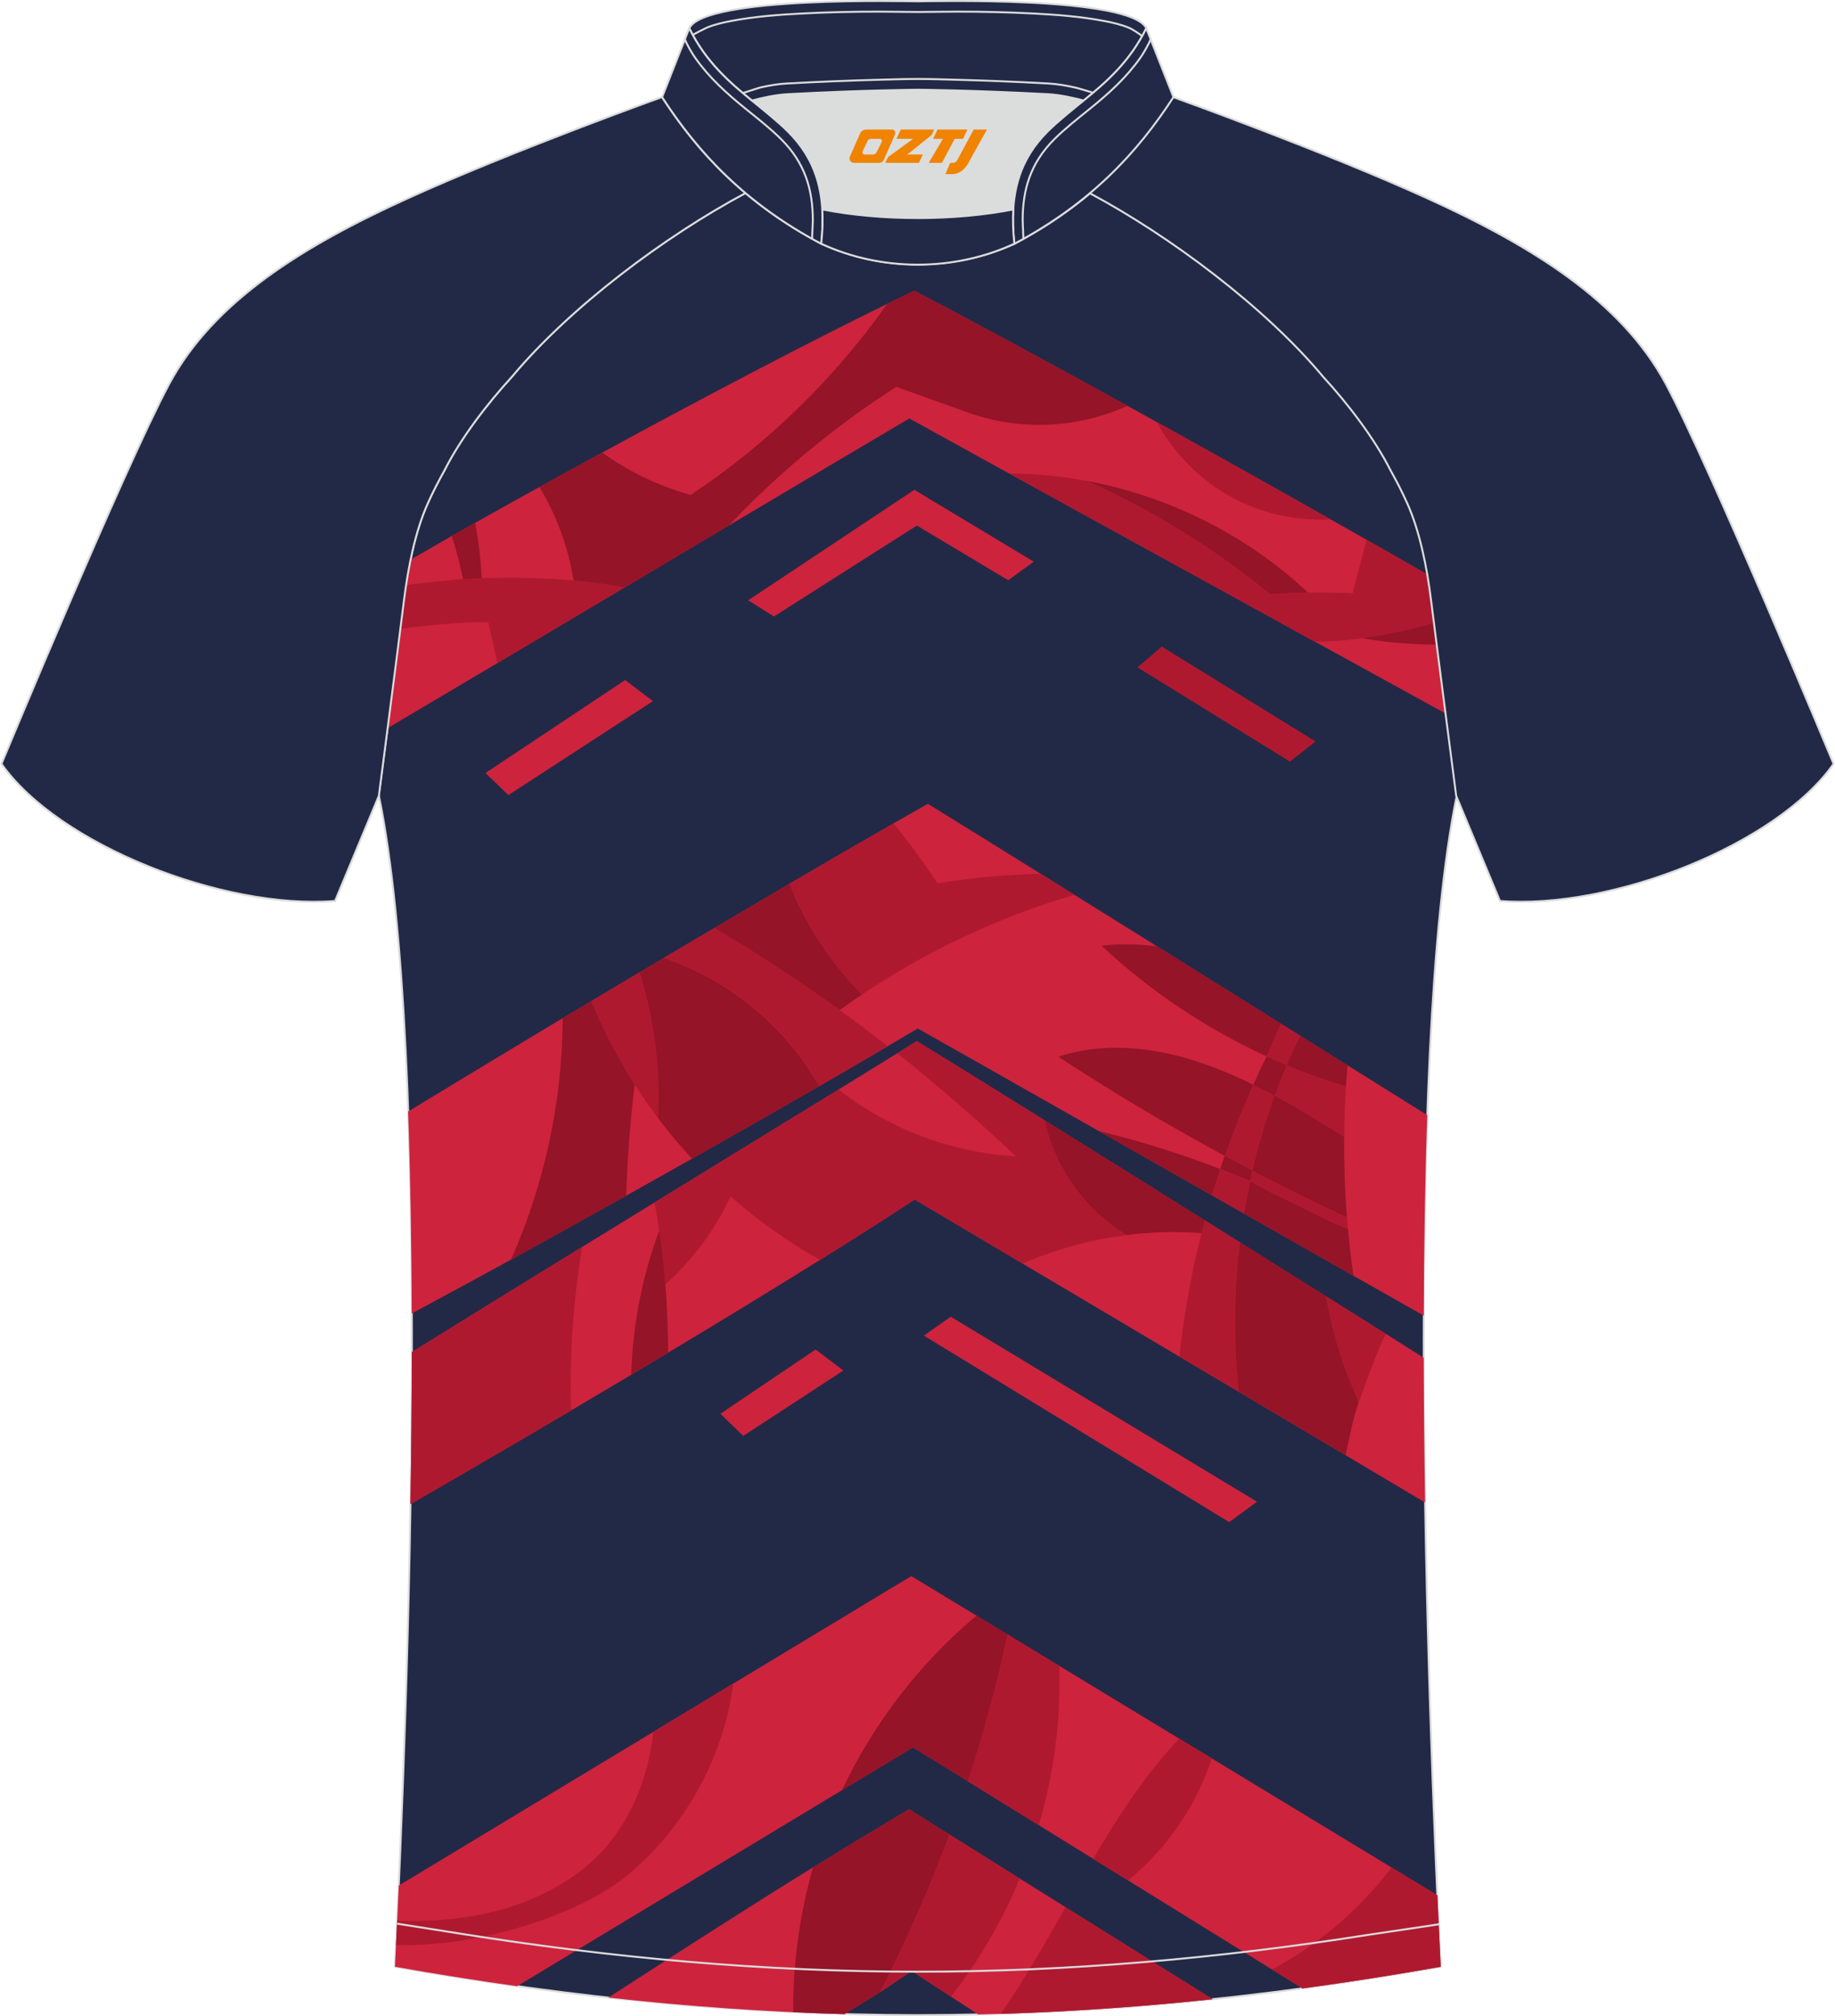
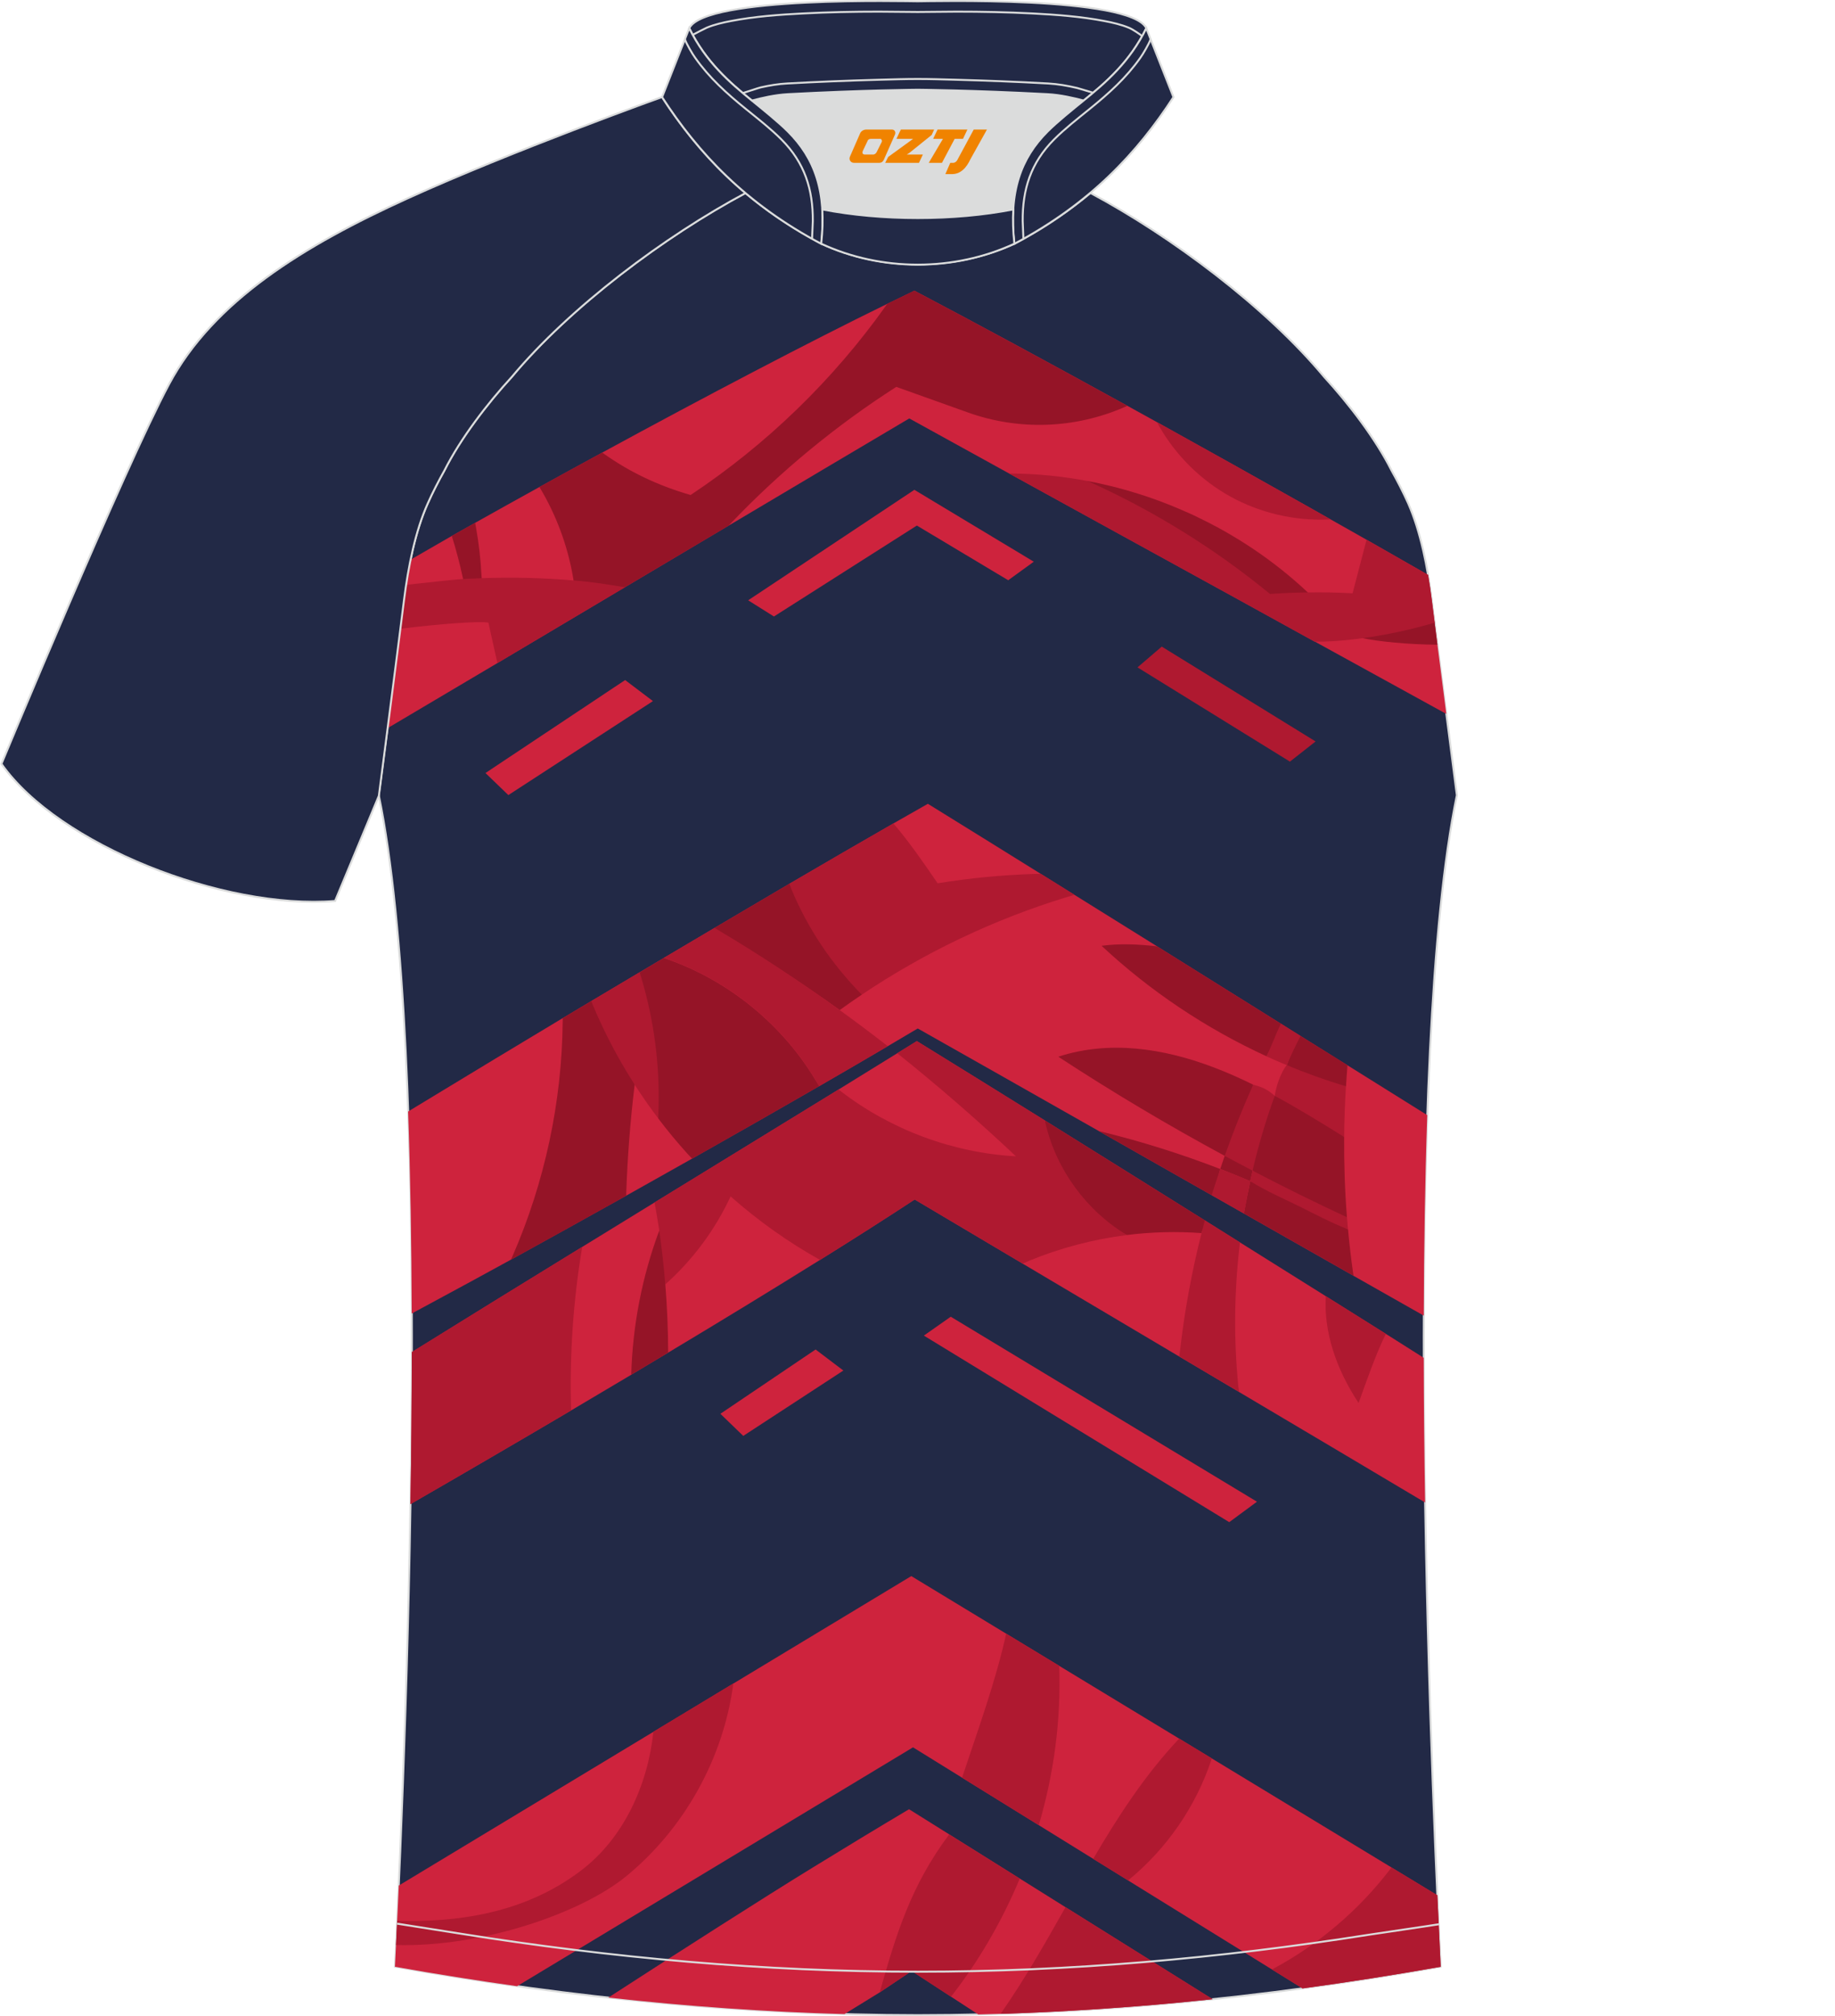
<svg xmlns="http://www.w3.org/2000/svg" version="1.1" id="图层_1" x="0px" y="0px" width="375.2px" height="412px" viewBox="0 0 375.12 412.06" enable-background="new 0 0 375.12 412.06" xml:space="preserve">
  <g>
    <path fill-rule="evenodd" clip-rule="evenodd" fill="#222946" stroke="#DBDCDC" stroke-width="0.4" stroke-miterlimit="22.926" d="   M292.73,122.66c1.28,10.22,4.87,37.88,5.13,39.87c-10.9,52.78-6,185.69-3.31,239.43c-36.98,6.55-71.95,9.87-106.93,9.9   c-34.97-0.04-69.96-3.35-106.92-9.9c2.69-53.74,7.59-186.65-3.31-239.43c0.26-1.99,3.85-29.64,5.13-39.87   c0.85-6.81,2.32-14.12,4.86-19.77c1.01-2.26,2.15-4.5,3.41-6.73c3.27-6.54,8.81-13.73,13.76-19.11   c11.93-14.33,31.37-28.82,47.81-37.61c3.96,3.33,8.45,6.45,13.62,9.33l1.87,1.01c6.12,2.84,13.03,4.26,19.8,4.27   c6.76-0.02,13.68-1.44,19.8-4.27l1.87-1.01c5.16-2.88,9.64-6.01,13.61-9.33c16.44,8.78,35.88,23.27,47.81,37.61   c4.94,5.38,10.48,12.57,13.76,19.11c1.25,2.23,2.4,4.47,3.41,6.73C290.41,108.55,291.88,115.86,292.73,122.66z" />
    <g>
      <path fill-rule="evenodd" clip-rule="evenodd" fill="#CE233D" d="M266.3,406.39c-27.4-16.94-58.23-36-79.66-49.27l-80.97,48.82    c-8.24-1.16-16.55-2.48-24.97-3.97c0.25-4.91,0.51-10.49,0.78-16.6c34.93-21.09,69.87-42.17,104.81-63.25    c35.85,21.75,71.71,43.49,107.57,65.23c0.24,5.34,0.47,10.25,0.69,14.62C285.01,403.65,275.61,405.13,266.3,406.39z" />
      <path fill-rule="evenodd" clip-rule="evenodd" fill="#AF1930" d="M266.3,406.39l-6.26-3.87c9.53-5.06,17.94-12.23,24.45-20.85    l9.37,5.68c0.24,5.34,0.47,10.25,0.69,14.62C285.01,403.65,275.61,405.13,266.3,406.39z" />
      <path fill-rule="evenodd" clip-rule="evenodd" fill="#AF1930" d="M230.62,384.32l-7.13-4.41c5.11-8.71,10.58-17.13,17.44-24.42    l0.14-0.16l6.68,4.05C244.58,369.1,238.54,377.87,230.62,384.32z" />
      <path fill-rule="evenodd" clip-rule="evenodd" fill="#AF1930" d="M212.36,373.03c-5.48-3.39-10.74-6.65-15.69-9.71    c3.11-9.34,6.97-19.98,9.02-29.44l10.85,6.58C216.94,351.46,215.47,362.48,212.36,373.03z" />
      <path fill-rule="evenodd" clip-rule="evenodd" fill="#AF1930" d="M81.15,392.58c11.56,0.31,25.76-1.22,37.68-10.34    c8.65-6.6,13.57-17.4,14.72-28.3v-0.01l16.35-9.87l0,0c-2,15.3-10.05,29.75-22.03,39.5c-9.07,7.37-29.11,14.42-46.95,13.97    C80.99,395.94,81.07,394.29,81.15,392.58z" />
      <path fill-rule="evenodd" clip-rule="evenodd" fill="#CE233D" d="M217.83,389.79l30.08,18.81c-16.15,1.71-32.06,2.75-47.93,3.11    l-13.62-8.88l-6.52,4.37l-7.21,4.44c-15.98-0.44-32.01-1.57-48.3-3.37c15.55-10.06,31.9-20.51,41.85-26.61    c6.53-4.01,13.07-7.98,19.65-11.89l8.22,5.14l14.43,9.03L217.83,389.79z" />
      <path fill-rule="evenodd" clip-rule="evenodd" fill="#AF1930" d="M217.83,389.79l30.08,18.81c-14.6,1.54-29.01,2.54-43.36,2.99    C209.39,404.68,213.62,397.24,217.83,389.79z" />
      <path fill-rule="evenodd" clip-rule="evenodd" fill="#AF1930" d="M194.41,408.09l-8.06-5.25l-6.52,4.37    c3.3-11.66,6.32-21.78,14.21-32.29l0,0l14.43,9.03C204.88,392.57,200.15,400.73,194.41,408.09z" />
      <path fill-rule="evenodd" clip-rule="evenodd" fill="#CE233D" d="M213.61,229c10.41,6.48,21.5,13.41,32.71,20.42    c2.39,1.5,4.79,2.99,7.18,4.5l17.55,10.99c4.15,2.6,8.25,5.17,12.28,7.7c1.55,0.97,4.27,2.69,7.75,4.9    c0.02,9.89,0.12,19.8,0.28,29.57l-17.31-10.29l-20.78-12.32l-12.17-7.21l-32.06-19.01l-22.06-13.09    c-5.6,3.68-12.16,7.86-19.36,12.35h-0.01c-9.48,5.91-20.07,12.37-31.05,18.95c-2.5,1.5-5.02,3.01-7.55,4.52    c-4.08,2.43-8.19,4.87-12.29,7.29c-11.24,6.63-22.44,13.15-32.85,19.15c0.17-10.26,0.27-20.69,0.28-31.08    c11.08-6.88,22.97-14.21,34.85-21.5l14.83-9.11l10.18-6.24c9.73-5.96,19.03-11.66,27.4-16.81c4.25-2.62,8.25-5.09,11.95-7.38    l4.06-2.52C195.3,217.63,204.17,223.13,213.61,229z" />
      <path fill-rule="evenodd" clip-rule="evenodd" fill="#AF1930" d="M116.72,288.26c-11.24,6.63-22.44,13.15-32.85,19.15    c0.17-10.26,0.27-20.69,0.28-31.08c11.08-6.88,22.97-14.21,34.85-21.5C117.14,265.86,116.38,277.08,116.72,288.26z" />
      <path fill-rule="evenodd" clip-rule="evenodd" fill="#951427" d="M136.57,276.45c-2.5,1.5-5.02,3.01-7.55,4.52    c0.28-10.06,2.22-20.06,5.74-29.5c0.65,0.69,1.13,1.77,1.25,2.65c0.36,2.79,0.57,5.83-0.02,8.39v0.01    C136.36,267.15,136.56,271.8,136.57,276.45z" />
      <path fill-rule="evenodd" clip-rule="evenodd" fill="#AF1930" d="M271.06,264.91c4.15,2.6,8.25,5.17,12.28,7.7l0,0    c-2.09,4.19-4.08,10.01-5.58,14.13C273.11,279.72,270.61,272.1,271.06,264.91z" />
      <path fill-rule="evenodd" clip-rule="evenodd" fill="#951427" d="M213.66,229.03c10.39,6.47,21.47,13.39,32.66,20.39l0.34,0.21    c-0.46,0.98-0.91,1.95-1.03,2.39c-5.08-0.37-10.19-0.24-15.25,0.39c-0.96-0.58-2.82-0.84-3.72-1.51    c-6.89-5.09-14.21-11.81-13.14-21.34C213.54,229.52,213.59,229.31,213.66,229.03z" />
      <path fill-rule="evenodd" clip-rule="evenodd" fill="#CE233D" d="M236.57,193.42c8.5,5.3,17.15,10.7,25.7,16.05l3.5,2.19    l9.73,6.07c3.26,2.03,9.2,5.74,16.3,10.18c-0.45,13.11-0.67,26.96-0.71,40.98c-6.32-3.57-11.51-6.51-14.39-8.15    c-7.33-4.16-14.85-8.43-22.36-12.7l-6.57-3.73c-7.83-4.45-15.6-8.87-23.13-13.14c0,0,0-0.01-0.01-0.01    c-13.52-7.67-26.23-14.87-37.02-20.96c-1.94,1.16-3.99,2.37-6.13,3.62c-4.35,2.56-9.06,5.3-14.05,8.18    c-8.08,4.66-16.87,9.67-25.98,14.81c-4.43,2.5-8.93,5.03-13.47,7.57c-7.85,4.39-15.78,8.78-23.56,13.07    c-4.96,2.73-12.21,6.66-20.29,11.01c-0.05-14.14-0.27-28.1-0.74-41.29c12.6-7.64,24.23-14.68,31.6-19.08    c1.94-1.15,3.88-2.32,5.83-3.48l9.9-5.89l4.95-2.94c3.48-2.06,6.93-4.11,10.35-6.12c5.22-3.09,10.34-6.1,15.29-9.01    c7.58-4.44,14.76-8.6,21.27-12.33c2.47-1.41,4.84-2.76,7.1-4.04c7.14,4.41,14.91,9.23,23.06,14.3l6.9,4.3L236.57,193.42z" />
      <path fill-rule="evenodd" clip-rule="evenodd" fill="#951427" d="M276.74,260.75l-0.03-0.02c-7.33-4.16-14.85-8.43-22.36-12.7    L254.3,248c0.39-2.16,0.94-4.87,1.31-6.59c6.84,2.89,13.52,6.18,19.99,9.83c0.27,2.94,0.61,5.87,1.02,8.8    C276.62,260.11,276.67,260.39,276.74,260.75z" />
      <path fill-rule="evenodd" clip-rule="evenodd" fill="#951427" d="M236.57,193.42c8.5,5.3,17.15,10.7,25.7,16.05l0.34,0.21    c-1.2,2-2.81,4.46-3.67,6.21c-12.36-5.67-23.81-13.32-33.74-22.59C228.93,192.81,232.75,192.97,236.57,193.42z" />
      <path fill-rule="evenodd" clip-rule="evenodd" fill="#AF1930" d="M160.83,180.94l0.5-0.29c7.58-4.44,14.76-8.6,21.27-12.33    l0.03-0.02c3.11,3.6,6.09,7.9,9.05,12.23c6.52-1.06,13.11-1.7,19.72-1.91c0.15,0,0.7-0.01,1.4-0.01l6.87,4.27l0,0    c-0.7,0.21-1.35,0.4-1.58,0.47c-14.84,4.53-29.01,11.27-41.89,19.92C170.14,197.22,164.13,190.04,160.83,180.94z" />
      <path fill-rule="evenodd" clip-rule="evenodd" fill="#951427" d="M145.83,189.78l0.21-0.13c5.22-3.09,10.34-6.1,15.29-9.01    l0.04-0.02c0.15,0.43,0.28,0.81,0.33,0.93c3.34,8.1,8.3,15.53,14.5,21.72c-1.54,1.03-3.05,2.09-4.55,3.17    C163.62,200.63,154.4,194.86,145.83,189.78z" />
      <path fill-rule="evenodd" clip-rule="evenodd" fill="#AF1930" d="M181.49,213.82L181.49,213.82c-4.35,2.56-9.07,5.3-14.05,8.19    l-0.03,0.02c-0.38-0.69-0.79-1.44-1-1.78c-6.84-11.17-17.63-19.89-29.99-24.23l-0.72-0.25c3.48-2.06,6.93-4.11,10.35-6.12    l0.02-0.01c0.36,0.23,0.7,0.44,0.83,0.51c8.49,5.05,16.75,10.49,24.76,16.3c3.05,2.2,6.07,4.46,9.05,6.77L181.49,213.82z" />
      <path fill-rule="evenodd" clip-rule="evenodd" fill="#951427" d="M167.44,222L167.44,222c-8.08,4.66-16.87,9.67-25.97,14.81    c-0.4-0.42-0.81-0.86-0.98-1.04c-2.1-2.32-4.09-4.72-5.97-7.21c-1.07-5.84-1.04-9.71-1.62-14.52c-0.59-4.91-0.97-10.41-2.34-15.21    l0.18-0.1l4.95-2.94h0.01l0.39,0.14c12.91,4.45,24.14,13.67,30.99,25.47L167.44,222z" />
      <path fill-rule="evenodd" clip-rule="evenodd" fill="#951427" d="M128,244.38l-0.01,0.01c-7.85,4.39-15.78,8.78-23.56,13.07h-0.01    c0.16-0.36,0.29-0.65,0.32-0.72c6.59-15.09,10.11-31.53,10.26-47.99v-0.66l0,0c1.94-1.15,3.88-2.32,5.83-3.48l0.28-0.16    c2.56,6.04,4.85,10.24,8.73,16.27c-0.02,0.2-0.17,1.35-0.19,1.55c-0.85,7.14-1.4,14.32-1.65,21.5    C128.01,243.85,128,244.11,128,244.38z" />
      <path fill-rule="evenodd" clip-rule="evenodd" fill="#CE233D" d="M295.7,145.91c-8.53-4.69-17.59-9.67-26.85-14.76h-0.05    c-5.43-2.99-10.89-6.01-16.4-9.04c-15.85-8.7-31.73-17.43-46.09-25.33c-7.27-4-14.15-7.79-20.43-11.26    c-10.46,6.18-23.24,13.77-36.91,21.89h-0.01l-21.23,12.61l-26.08,15.5c-5.45,3.24-13.62,8.08-22.49,13.32    c1.18-9.12,2.63-20.42,3.36-26.18c0.34-2.72,0.78-5.51,1.34-8.25c3.76-2.18,6.82-3.94,8.47-4.88l4.77-2.68    c4.32-2.42,8.71-4.87,13.15-7.32c4.27-2.35,8.56-4.71,12.85-7.04c21.08-11.47,42.04-22.46,58.31-30.41h0.01    c1.91-0.94,3.74-1.82,5.51-2.67c12.42,6.53,27.55,14.72,43.57,23.54c1.99,1.09,4,2.2,6.01,3.32c10.27,5.69,20.8,11.57,31.12,17.39    l4.4,2.49h0.01c2.47,1.39,4.92,2.78,7.34,4.15c4.28,2.43,8.49,4.84,12.59,7.19c0.3,1.73,0.55,3.46,0.76,5.16    C293.37,127.82,294.61,137.41,295.7,145.91z" />
      <path fill-rule="evenodd" clip-rule="evenodd" fill="#951427" d="M293.88,131.77c-6-0.05-11.98-0.65-15.25-1.33    c-0.01,0-0.32-0.06-0.33-0.07c4.86-0.67,10.09-1.84,14.98-3.3L293.88,131.77z" />
      <path fill-rule="evenodd" clip-rule="evenodd" fill="#AF1930" d="M236.52,86.27c10.27,5.69,20.79,11.57,31.11,17.39l4.4,2.49h0.01    l0.04,0.02c-0.32,0-0.56,0-0.61,0.01c-6.9,0.27-13.88-1.35-19.92-4.69c-6.07-3.35-11.18-8.43-14.61-14.45    C236.87,86.93,236.7,86.62,236.52,86.27z" />
      <path fill-rule="evenodd" clip-rule="evenodd" fill="#951427" d="M148.94,107.43l-21.21,12.59l-1.96,1.16    c-2.69-0.53-5.68-1.12-8.35-1.36c-0.11-0.61-0.2-1.29-0.31-1.9c-1.11-6.4-3.4-12.59-6.73-18.16l-0.14-0.23    c4.27-2.35,8.56-4.71,12.85-7.04l0.34,0.25c5.14,3.65,10.94,6.47,17.73,8.43c15.55-10.33,29.18-23.53,39.99-38.75l0.24-0.34h0.01    c1.91-0.94,3.74-1.82,5.51-2.67c12.41,6.53,27.55,14.72,43.57,23.53c-0.3,0.14-0.57,0.26-0.65,0.29    c-10.11,4.39-21.55,4.8-31.96,1.07l-14.65-5.23c-12.33,7.9-23.71,17.28-33.82,27.87C149.35,107.01,149.16,107.2,148.94,107.43z" />
      <path fill-rule="evenodd" clip-rule="evenodd" fill="#951427" d="M92.34,109.53l4.76-2.68l0,0c0.08,0.41,0.15,0.8,0.17,0.94    c0.58,3.21,0.95,6.47,1.12,9.72c0.01,0.22,0.13,1.47,0.14,1.69c-1.24,0.04-2.42,0.1-3.7,0.17c-0.01-0.05-0.22-1.13-0.23-1.18    c-0.6-2.82-1.33-5.61-2.19-8.36L92.34,109.53z" />
      <polygon fill-rule="evenodd" clip-rule="evenodd" fill="#CE233D" points="103.89,162.5 133.46,143.29 127.77,138.99 99.21,157.99       " />
      <polygon fill-rule="evenodd" clip-rule="evenodd" fill="#CE233D" points="158.2,126 187.43,107.41 206.11,118.59 211.34,114.8     186.92,100.11 152.93,122.69   " />
      <polygon fill-rule="evenodd" clip-rule="evenodd" fill="#AF1930" points="232.55,136.4 237.51,132.15 268.97,151.54     263.72,155.66   " />
-       <path fill-rule="evenodd" clip-rule="evenodd" fill="#951427" d="M267.37,121.07v0.28l-7.71,0.83    c-9.59-8.92-26.47-18.29-37.53-23.84c-0.02-0.01,0.05-0.03,0.21-0.03c1.04,0.2,2.09,0.41,3.13,0.65c1.03,0.23,2.06,0.49,3.09,0.75    c0.01,0,0.02,0.01,0.02,0.01c1.38,0.36,2.76,0.76,4.12,1.19c2.85,0.89,5.66,1.93,8.41,3.11c0.66,0.28,1.32,0.56,1.98,0.86    c0.66,0.29,1.3,0.6,1.95,0.92c1.44,0.69,2.86,1.42,4.27,2.19c0.93,0.51,1.86,1.04,2.77,1.59c0.46,0.27,0.91,0.55,1.37,0.83    c0.91,0.56,1.8,1.14,2.69,1.73c3.93,2.64,7.66,5.58,11.12,8.83C267.28,120.99,267.32,121.03,267.37,121.07z" />
+       <path fill-rule="evenodd" clip-rule="evenodd" fill="#951427" d="M267.37,121.07v0.28l-7.71,0.83    c-9.59-8.92-26.47-18.29-37.53-23.84c-0.02-0.01,0.05-0.03,0.21-0.03c1.04,0.2,2.09,0.41,3.13,0.65c1.03,0.23,2.06,0.49,3.09,0.75    c0.01,0,0.02,0.01,0.02,0.01c1.38,0.36,2.76,0.76,4.12,1.19c2.85,0.89,5.66,1.93,8.41,3.11c0.66,0.28,1.32,0.56,1.98,0.86    c0.66,0.29,1.3,0.6,1.95,0.92c1.44,0.69,2.86,1.42,4.27,2.19c0.93,0.51,1.86,1.04,2.77,1.59c0.46,0.27,0.91,0.55,1.37,0.83    c0.91,0.56,1.8,1.14,2.69,1.73c3.93,2.64,7.66,5.58,11.12,8.83C267.28,120.99,267.32,121.03,267.37,121.07" />
      <path fill-rule="evenodd" clip-rule="evenodd" fill="#AF1930" d="M260.62,223.96c-0.29,3.09-0.87,5.68-1.67,8.42    c-0.69,2.37-1.96,4.67-2.86,6.88c-1.05-0.34-2.3-0.75-3.31-1.29c-0.89-0.47-1.53-0.98-2.39-1.73c0.62-3.98,3.39-11.26,5.83-14.55    c0.71,0.19,1.64,0.47,2.27,0.79C259.33,222.91,259.85,223.32,260.62,223.96z" />
      <path fill-rule="evenodd" clip-rule="evenodd" fill="#951427" d="M256.09,239.26c-0.17,0.71-0.33,1.43-0.49,2.15    c-2.03-0.87-4.07-1.69-6.13-2.49c0.3-0.9,0.6-1.79,0.91-2.69C252.28,237.26,254.18,238.27,256.09,239.26z" />
      <path fill-rule="evenodd" clip-rule="evenodd" fill="#AF1930" d="M275.18,222.03c-0.22,3.45-0.34,6.9-0.37,10.35    c-2.74-0.93-5.68-2.86-8.42-4.48c-2-1.18-3.78-2.24-5.78-3.94c0.22-1.19,0.42-2.12,0.83-3.18c0.4-1.04,0.86-2.11,1.61-3.09    c2.21,0.59,3.48,1.09,5.18,1.72C270.57,220.26,272.83,220.9,275.18,222.03z" />
      <path fill-rule="evenodd" clip-rule="evenodd" fill="#AF1930" d="M275.59,251.24c-3.52-1.35-6.73-3.1-10.07-4.74    c-3.33-1.64-6.58-3.02-9.92-5.09c0.16-0.72,0.31-1.44,0.49-2.15c3.37,0.98,5.67,2.2,8.36,3.53c3.73,1.86,7.63,3.6,10.94,5.99    C275.45,249.6,275.52,250.42,275.59,251.24z" />
      <polygon fill-rule="evenodd" clip-rule="evenodd" fill="#CE233D" points="151.93,293.47 172.4,280.11 166.72,275.81     147.25,288.95   " />
      <polygon fill-rule="evenodd" clip-rule="evenodd" fill="#CE233D" points="188.86,272.97 194.36,269.11 256.98,306.92     251.31,311.1   " />
      <path fill-rule="evenodd" clip-rule="evenodd" fill="#AF1930" d="M127.71,120.03l-26.06,15.49l-1.84-8.27    c-2.09-0.32-9.47,0.22-18.04,1.25c0.29-2.26,0.54-4.26,0.74-5.84c0.13-1.03,0.27-2.07,0.43-3.12c5.17-0.59,10.57-1.15,11.7-1.21    c1.28-0.06,2.54-0.12,3.78-0.16c6.74-0.23,13.04-0.04,18.8,0.46C120.71,118.89,124.57,119.49,127.71,120.03z" />
      <path fill-rule="evenodd" clip-rule="evenodd" fill="#AF1930" d="M268.79,131.14c-5.43-2.99-10.88-6.01-16.39-9.03    c-15.84-8.7-31.73-17.42-46.09-25.33h0.35c5.26,0.03,10.5,0.55,15.66,1.53h0.02c13.39,6,25.97,13.78,37.31,23.09l0,0l0,0h0.01    c2.57-0.19,5.14-0.29,7.71-0.32c3.05-0.05,6.1,0.01,9.16,0.18l2.86-10.94c4.28,2.43,8.48,4.84,12.59,7.19    c0.3,1.73,0.55,3.46,0.76,5.16c0.16,1.28,0.36,2.84,0.58,4.59c-4.75,1.41-9.9,2.51-14.71,3.17h-0.01    c-2.95,0.41-5.77,0.65-8.3,0.71C270.09,131.14,269.47,131.14,268.79,131.14z" />
      <path fill-rule="evenodd" clip-rule="evenodd" fill="#AF1930" d="M120.85,204.6l9.89-5.89l0,0l0.11,0.37    c2.94,9.5,4.19,19.53,3.67,29.47c-5.37-7.07-9.93-14.96-13.35-23.14C121.13,205.29,120.99,204.95,120.85,204.6z" />
      <path fill-rule="evenodd" clip-rule="evenodd" fill="#951427" d="M265.59,211.53l0.19,0.12l9.71,6.05    c-0.11,1.44-0.24,3.24-0.3,4.33c-4.12-1.24-8.16-2.69-12.12-4.34C263.82,215.87,264.71,213.44,265.59,211.53z" />
      <path fill-rule="evenodd" clip-rule="evenodd" fill="#AF1930" d="M261.88,209.22l0.39,0.24l3.5,2.19l0.11,0.07    c-0.93,1.88-2.1,4.23-2.83,5.97c-1.39-0.57-2.76-1.17-4.12-1.8C259.91,213.93,260.85,211.28,261.88,209.22z" />
-       <path fill-rule="evenodd" clip-rule="evenodd" fill="#951427" d="M263.06,217.69c-0.87,2.07-1.69,4.16-2.44,6.27    c-1.45-0.79-2.92-1.55-4.4-2.27c0.87-1.95,1.78-3.88,2.73-5.8C260.3,216.52,261.68,217.12,263.06,217.69z" />
      <path fill-rule="evenodd" clip-rule="evenodd" fill="#951427" d="M275.38,248.78c-6.5-3.02-12.94-6.2-19.3-9.52    c1.2-5.19,2.72-10.3,4.53-15.3c4.83,2.62,9.53,5.51,14.2,8.42C274.77,237.85,274.95,243.32,275.38,248.78z" />
      <path fill-rule="evenodd" clip-rule="evenodd" fill="#951427" d="M248.02,244.44l-0.25-0.14c-7.82-4.44-15.59-8.86-23.12-13.13    l0.64,0.15c8.21,2.01,16.29,4.56,24.17,7.6L248.02,244.44z" />
      <path fill-rule="evenodd" clip-rule="evenodd" fill="#AF1930" d="M254.32,248.02l-6.54-3.72l-0.07-0.04    c0.55-1.75,1.29-3.93,1.77-5.34c2.06,0.79,4.09,1.62,6.13,2.49C255.2,243.26,254.69,245.91,254.32,248.02z" />
      <path fill-rule="evenodd" clip-rule="evenodd" fill="#951427" d="M256.21,221.69c-2.15,4.76-4.09,9.62-5.82,14.55    c-11.63-6.28-22.99-13.04-34.04-20.27c10.49-3.42,21.53-1.68,31.54,2.09C250.73,219.12,253.5,220.35,256.21,221.69z" />
      <path fill-rule="evenodd" clip-rule="evenodd" fill="#AF1930" d="M246.32,249.42L246.32,249.42c2.39,1.5,4.79,3,7.18,4.5    l-0.09,0.81c-1.1,9.53-1.19,19.19-0.23,28.73c0.01,0.12,0.08,0.53,0.16,1.03l-0.05-0.03l-12.17-7.21l-0.03-0.02    c0.08-0.56,0.14-1.02,0.15-1.14c0.92-8.11,2.4-16.15,4.4-24.07c0.17-0.69,0.35-1.37,0.54-2.06L246.32,249.42z" />
-       <path fill-rule="evenodd" clip-rule="evenodd" fill="#951427" d="M253.5,253.91L253.5,253.91l17.56,10.99l0.01,0.01    c0.12,0.7,0.23,1.33,0.27,1.54c1.21,6.34,3.11,12.54,5.69,18.45c0.12,0.27,0.61,1.56,0.73,1.82c-1.13,3.06-1.9,7.2-2.64,10.67    l-1.06-0.63l-20.78-12.32l-0.01-0.01l-0.12-1.22c-0.94-9.51-0.84-19.13,0.27-28.62L253.5,253.91z" />
      <path fill-rule="evenodd" clip-rule="evenodd" fill="#AF1930" d="M213.61,229L213.61,229c0.08,0.33,0.13,0.6,0.15,0.69    c2.21,9.38,8.37,17.78,16.63,22.73c-6.87,0.86-13.63,2.63-20.04,5.27c-0.18,0.08-0.7,0.31-1.26,0.57l-0.04-0.02l-22.06-13.09    c-5.6,3.68-12.16,7.86-19.36,12.35h-0.01l0,0c-6.53-3.65-12.67-8.01-18.28-12.98l-0.34-0.3l0.34,0.3    c-3.17,6.83-7.75,12.99-13.36,17.99c-0.29-3.69-0.71-7.38-1.23-11.04c-0.2-1.4-0.62-3.79-0.96-5.72l0.04-0.02l10.18-6.24    c9.73-5.96,19.03-11.66,27.4-16.81l0.01-0.01c0.22,0.18,0.42,0.34,0.49,0.39c10.25,7.86,22.89,12.56,35.78,13.27    c-7.5-7.08-16.15-14.61-24.28-21.07l4.01-2.49C195.3,217.63,204.17,223.13,213.61,229z" />
-       <path fill-rule="evenodd" clip-rule="evenodd" fill="#951427" d="M197.84,364.05l-11.19-6.93l-14.53,8.76    c6.45-13.69,15.91-25.95,27.51-35.68l0,0l6.32,3.83C203.77,344.17,201.06,354.19,197.84,364.05z" />
-       <path fill-rule="evenodd" clip-rule="evenodd" fill="#951427" d="M179.84,407.2l-7.2,4.44c-3.5-0.1-7-0.23-10.5-0.39l0.01-1.19    c0.05-9.59,1.41-19.17,4.04-28.4l0,0c6.53-4.01,13.07-7.98,19.65-11.89l8.22,5.14l0,0C189.96,385.94,185.21,396.73,179.84,407.2z" />
    </g>
-     <path fill-rule="evenodd" clip-rule="evenodd" fill="#222946" stroke="#DBDCDC" stroke-width="0.4" stroke-miterlimit="22.926" d="   M222.74,39.46c7.1-5.98,12.52-12.61,17.07-19.63c0,0,30.76,11.04,52,20.7c21.24,9.65,39.72,20.97,48.83,38.02   c9.12,17.05,34.26,77.57,34.26,77.57c-11.61,16.55-45.46,29.86-68.23,28.02l-8.95-21.49c0,0-3.82-29.37-5.14-39.99   c-0.85-6.8-2.32-14.12-4.86-19.77c-1.01-2.26-2.16-4.5-3.41-6.73c-3.28-6.54-8.81-13.73-13.76-19.11   C258.61,62.74,239.18,48.24,222.74,39.46z" />
    <path fill-rule="evenodd" clip-rule="evenodd" fill="#222946" stroke="#DBDCDC" stroke-width="0.4" stroke-miterlimit="22.926" d="   M152.39,39.46c-7.1-5.98-12.52-12.61-17.07-19.63c0,0-30.76,11.04-52,20.7C62.08,50.18,43.6,61.5,34.49,78.55   c-9.12,17.04-34.26,77.57-34.26,77.57c11.61,16.55,45.46,29.86,68.23,28.02l8.95-21.49c0,0,3.82-29.37,5.14-39.99   c0.85-6.8,2.32-14.12,4.86-19.77c1.01-2.26,2.16-4.5,3.41-6.73c3.28-6.54,8.81-13.73,13.76-19.11   C116.52,62.74,135.95,48.24,152.39,39.46z" />
    <path fill="none" stroke="#DBDCDC" stroke-width="0.4" stroke-miterlimit="22.926" stroke-dasharray="3261487.75,1630743.5" d="   M81.16,393.16c1.31,0.21,11.47,1.81,12.79,2.02c31.03,4.97,62.23,7.8,93.72,7.8c30.98,0,61.68-2.74,92.22-7.56   c1.81-0.29,12.48-1.83,14.29-2.14" />
    <path fill-rule="evenodd" clip-rule="evenodd" fill="#DBDCDC" d="M168.09,42.8c12.07,2.36,26.98,2.36,39.06,0   c0.41-6.85,2.86-11.77,7.01-15.93c1.98-1.98,5.18-4.55,7.35-6.31c0.67-0.53,1.33-1.08,1.98-1.63c-0.29-0.07-2.98-0.9-3.28-0.97   c-1.95-0.46-3.94-0.82-5.93-0.92c-6.35-0.34-12.72-0.6-19.08-0.77c-2.52-0.07-5.07-0.15-7.59-0.15c-2.52,0-5.07,0.08-7.59,0.15   c-6.35,0.17-12.72,0.42-19.07,0.77c-1.82,0.1-3.63,0.4-5.42,0.81c-0.46,0.1-3.23,1.05-3.68,1.16c0.62,0.52,1.24,1.03,1.85,1.53   c2.45,1.94,5.16,4.11,7.38,6.33C165.23,31.03,167.68,35.96,168.09,42.8z" />
    <path fill-rule="evenodd" clip-rule="evenodd" fill="#222946" stroke="#DBDCDC" stroke-width="0.4" stroke-miterlimit="22.926" d="   M140.88,5.77c3.26-6.62,44.73-5.49,46.74-5.5c2.01,0,43.48-1.13,46.74,5.5c-3.37,6.86-8.16,11.02-12.82,14.79   c-2.01-0.53-4.73-1.17-7.36-1.31c-15.41-0.82-26.57-0.91-26.57-0.91s-11.15,0.08-26.57,0.91c-2.63,0.14-5.35,0.78-7.35,1.31   C149.04,16.78,144.25,12.63,140.88,5.77z" />
    <path fill="none" stroke="#DBDCDC" stroke-width="0.4" stroke-miterlimit="22.926" stroke-dasharray="3261487.75,1630743.5" d="   M233.5,7.38c-0.36-0.32-1.95-1.41-2.72-1.71c-1.56-0.65-3.35-1.06-4.99-1.37c-4.78-0.92-9.85-1.3-14.72-1.55   c-5.16-0.27-10.34-0.37-15.52-0.37c-2.65,0-5.3,0.07-7.94,0.07s-5.29-0.07-7.94-0.07c-5.17,0-10.35,0.1-15.52,0.37   c-4.85,0.24-9.92,0.62-14.7,1.54c-1.65,0.31-3.43,0.72-4.99,1.37c-0.21,0.09-2.46,1.23-2.86,1.46" />
    <path fill="none" stroke="#DBDCDC" stroke-width="0.4" stroke-miterlimit="22.926" d="M151.83,19.02   c0.46-0.12,3.22-1.06,3.68-1.16c1.79-0.4,3.61-0.71,5.42-0.8c6.35-0.35,12.72-0.6,19.07-0.77c2.52-0.07,5.07-0.15,7.59-0.15   c2.52,0,5.07,0.08,7.59,0.15c6.36,0.17,12.72,0.42,19.07,0.77c1.99,0.11,3.98,0.46,5.94,0.92c0.29,0.07,2.98,0.89,3.27,0.97" />
    <path fill-rule="evenodd" clip-rule="evenodd" fill="#222946" stroke="#DBDCDC" stroke-width="0.4" stroke-miterlimit="22.926" d="   M140.88,5.77l-5.55,14.08c7.38,11.39,17.05,21.77,32.54,29.98c1.17-10.71-1.35-17.5-6.8-22.94c-1.98-1.98-5.18-4.55-7.35-6.31   C149.06,16.8,144.26,12.64,140.88,5.77z" />
    <path fill="none" stroke="#DBDCDC" stroke-width="0.4" stroke-miterlimit="22.926" stroke-dasharray="3261487.75,1630743.5" d="   M166,48.8c0.02-0.51,0.14-3.11,0.15-3.61c0.05-6.43-1.63-11.9-6.43-16.7c-2.2-2.2-4.79-4.22-7.19-6.16   c-4.03-3.26-7.54-6.42-10.43-10.51c-0.54-0.72-1.84-2.95-2.1-3.79" />
    <path fill-rule="evenodd" clip-rule="evenodd" fill="#222946" stroke="#DBDCDC" stroke-width="0.4" stroke-miterlimit="22.926" d="   M234.35,5.77l5.55,14.08c-7.39,11.39-17.05,21.77-32.54,29.98c-1.17-10.71,1.35-17.5,6.79-22.94c1.98-1.98,5.18-4.55,7.35-6.31   C226.16,16.8,230.97,12.64,234.35,5.77z" />
    <path fill="none" stroke="#DBDCDC" stroke-width="0.4" stroke-miterlimit="22.926" stroke-dasharray="3261487.75,1630743.5" d="   M209.22,48.8c-0.02-0.51-0.14-3.11-0.15-3.61c-0.05-6.43,1.63-11.9,6.43-16.7c2.2-2.2,4.79-4.22,7.19-6.16   c4.03-3.26,7.54-6.42,10.43-10.51c0.53-0.72,1.84-2.95,2.1-3.79" />
    <path fill-rule="evenodd" clip-rule="evenodd" fill="#222946" stroke="#DBDCDC" stroke-width="0.4" stroke-miterlimit="22.926" d="   M167.87,49.81c0.28-2.55,0.35-4.87,0.22-7.01c12.07,2.36,26.99,2.36,39.06,0c-0.13,2.14-0.06,4.46,0.22,7.01   C195.05,55.52,180.17,55.52,167.87,49.81z" />
  </g>
  <g>
    <path fill="#F08300" d="M199.06,26.48l-3.4,6.3c-0.2,0.3-0.5,0.5-0.8,0.5h-0.6l-1,2.3h1.2c2,0.1,3.2-1.5,3.9-3L201.76,26.48h-2.5L199.06,26.48z" />
    <polygon fill="#F08300" points="191.86,26.48 ,197.76,26.48 ,196.86,28.38 ,195.16,28.38 ,192.56,33.28 ,189.86,33.28 ,192.76,28.38 ,190.76,28.38 ,191.66,26.48" />
    <polygon fill="#F08300" points="185.86,31.58 ,185.36,31.58 ,185.86,31.28 ,190.46,27.58 ,190.96,26.48 ,184.16,26.48 ,183.86,27.08 ,183.26,28.38 ,186.06,28.38 ,186.66,28.38 ,181.56,32.08    ,180.96,33.28 ,187.56,33.28 ,187.86,33.28 ,188.66,31.58" />
    <path fill="#F08300" d="M182.36,26.48H177.06C176.56,26.48,176.06,26.78,175.86,27.18L173.76,31.98C173.46,32.58,173.86,33.28,174.56,33.28h5.2c0.4,0,0.7-0.2,0.9-0.6L182.96,27.48C183.16,26.98,182.86,26.48,182.36,26.48z M180.26,28.98L179.16,31.18C178.96,31.48,178.66,31.58,178.56,31.58l-1.8,0C176.56,31.58,176.16,31.48,176.36,30.88l1-2.1c0.1-0.3,0.4-0.4,0.7-0.4h1.9   C180.16,28.38,180.36,28.68,180.26,28.98z" />
  </g>
</svg>